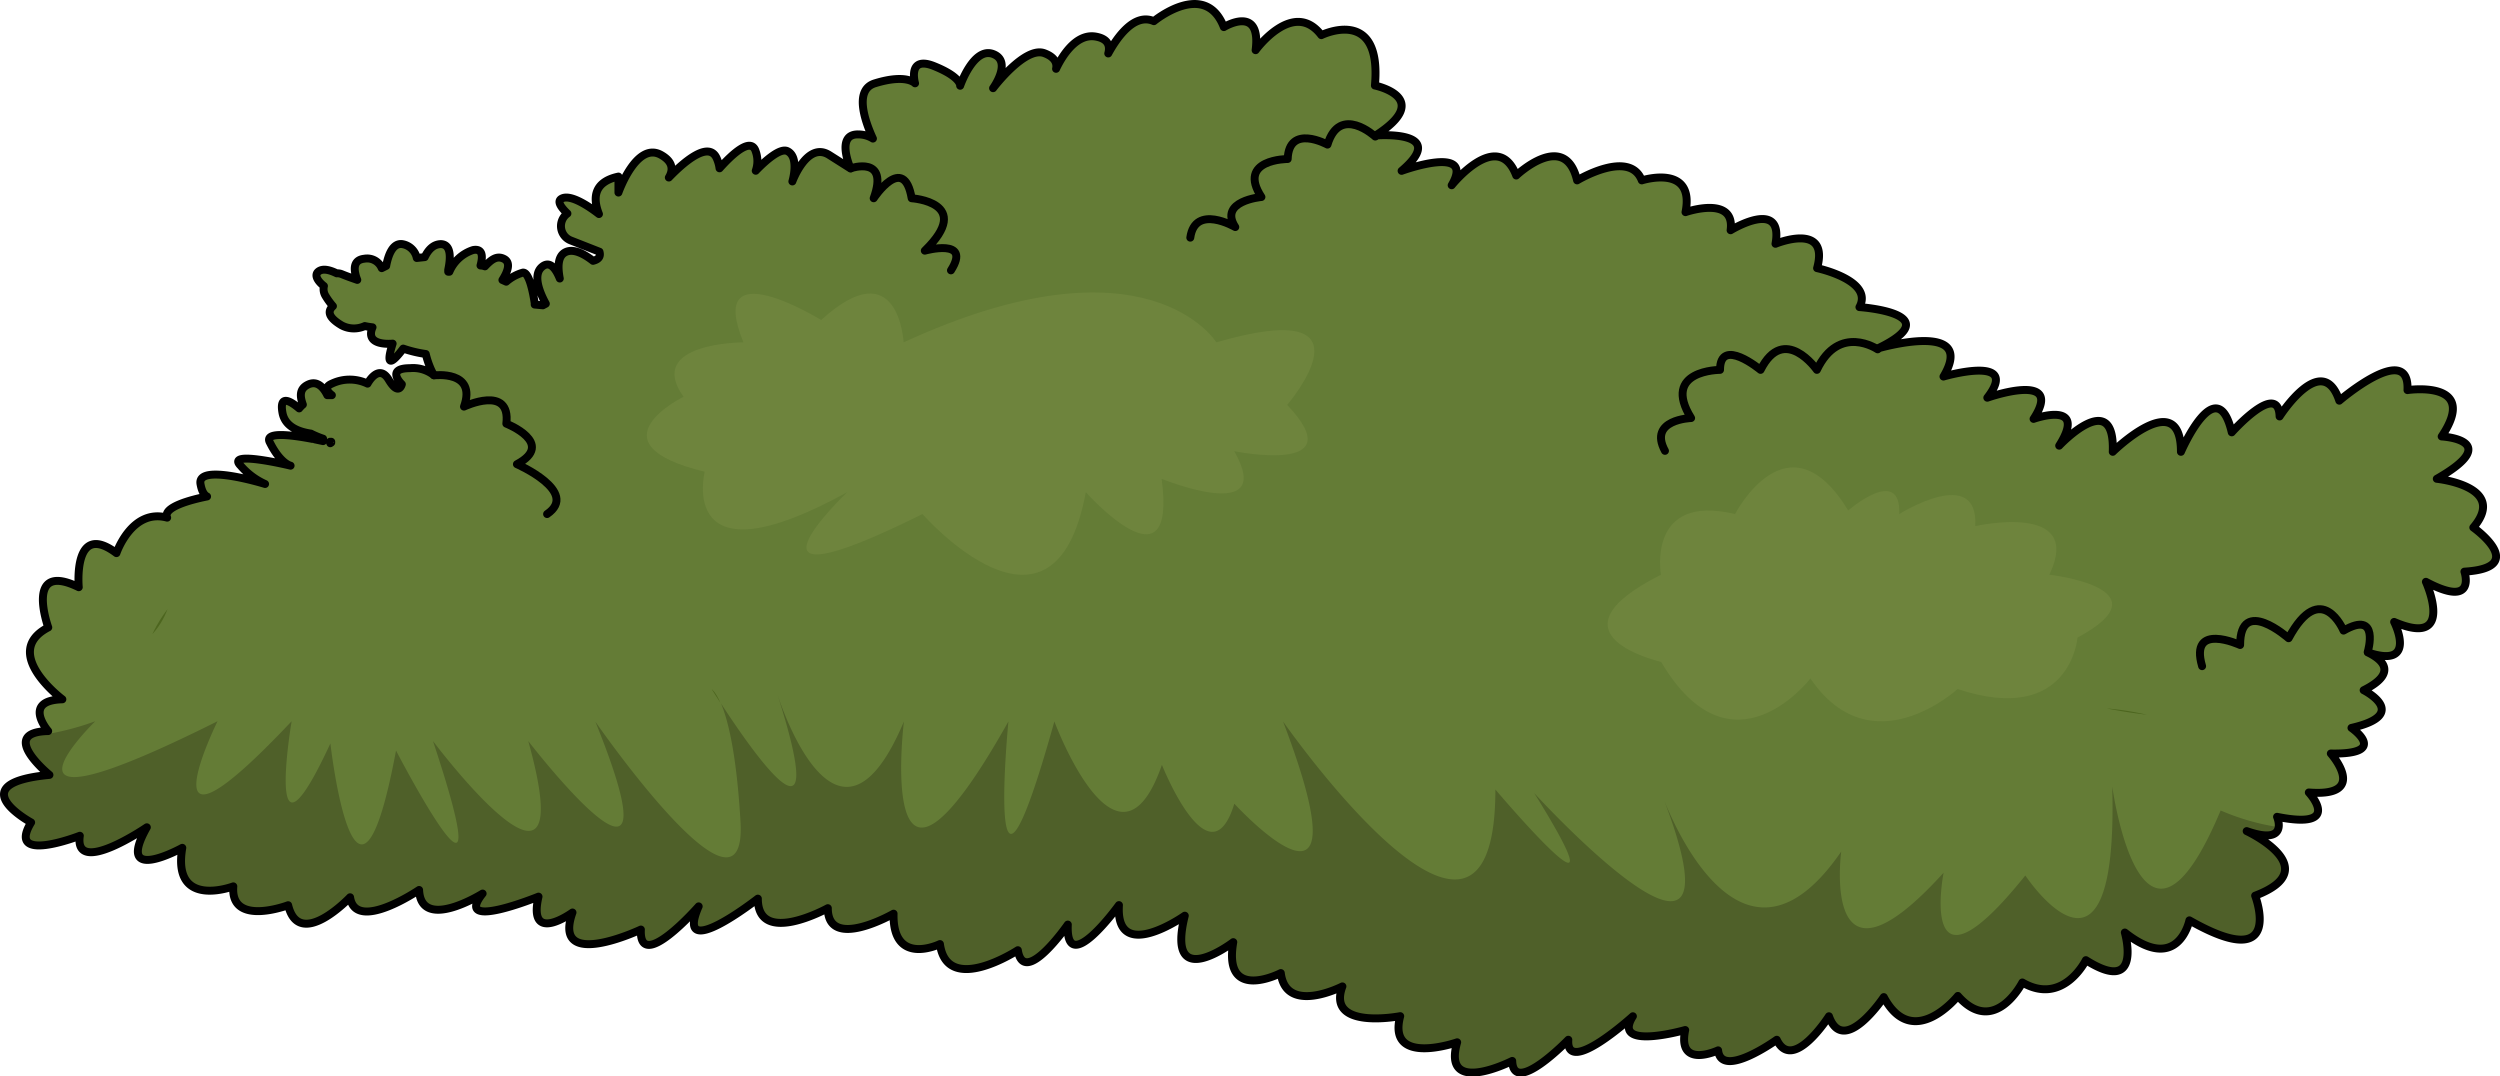
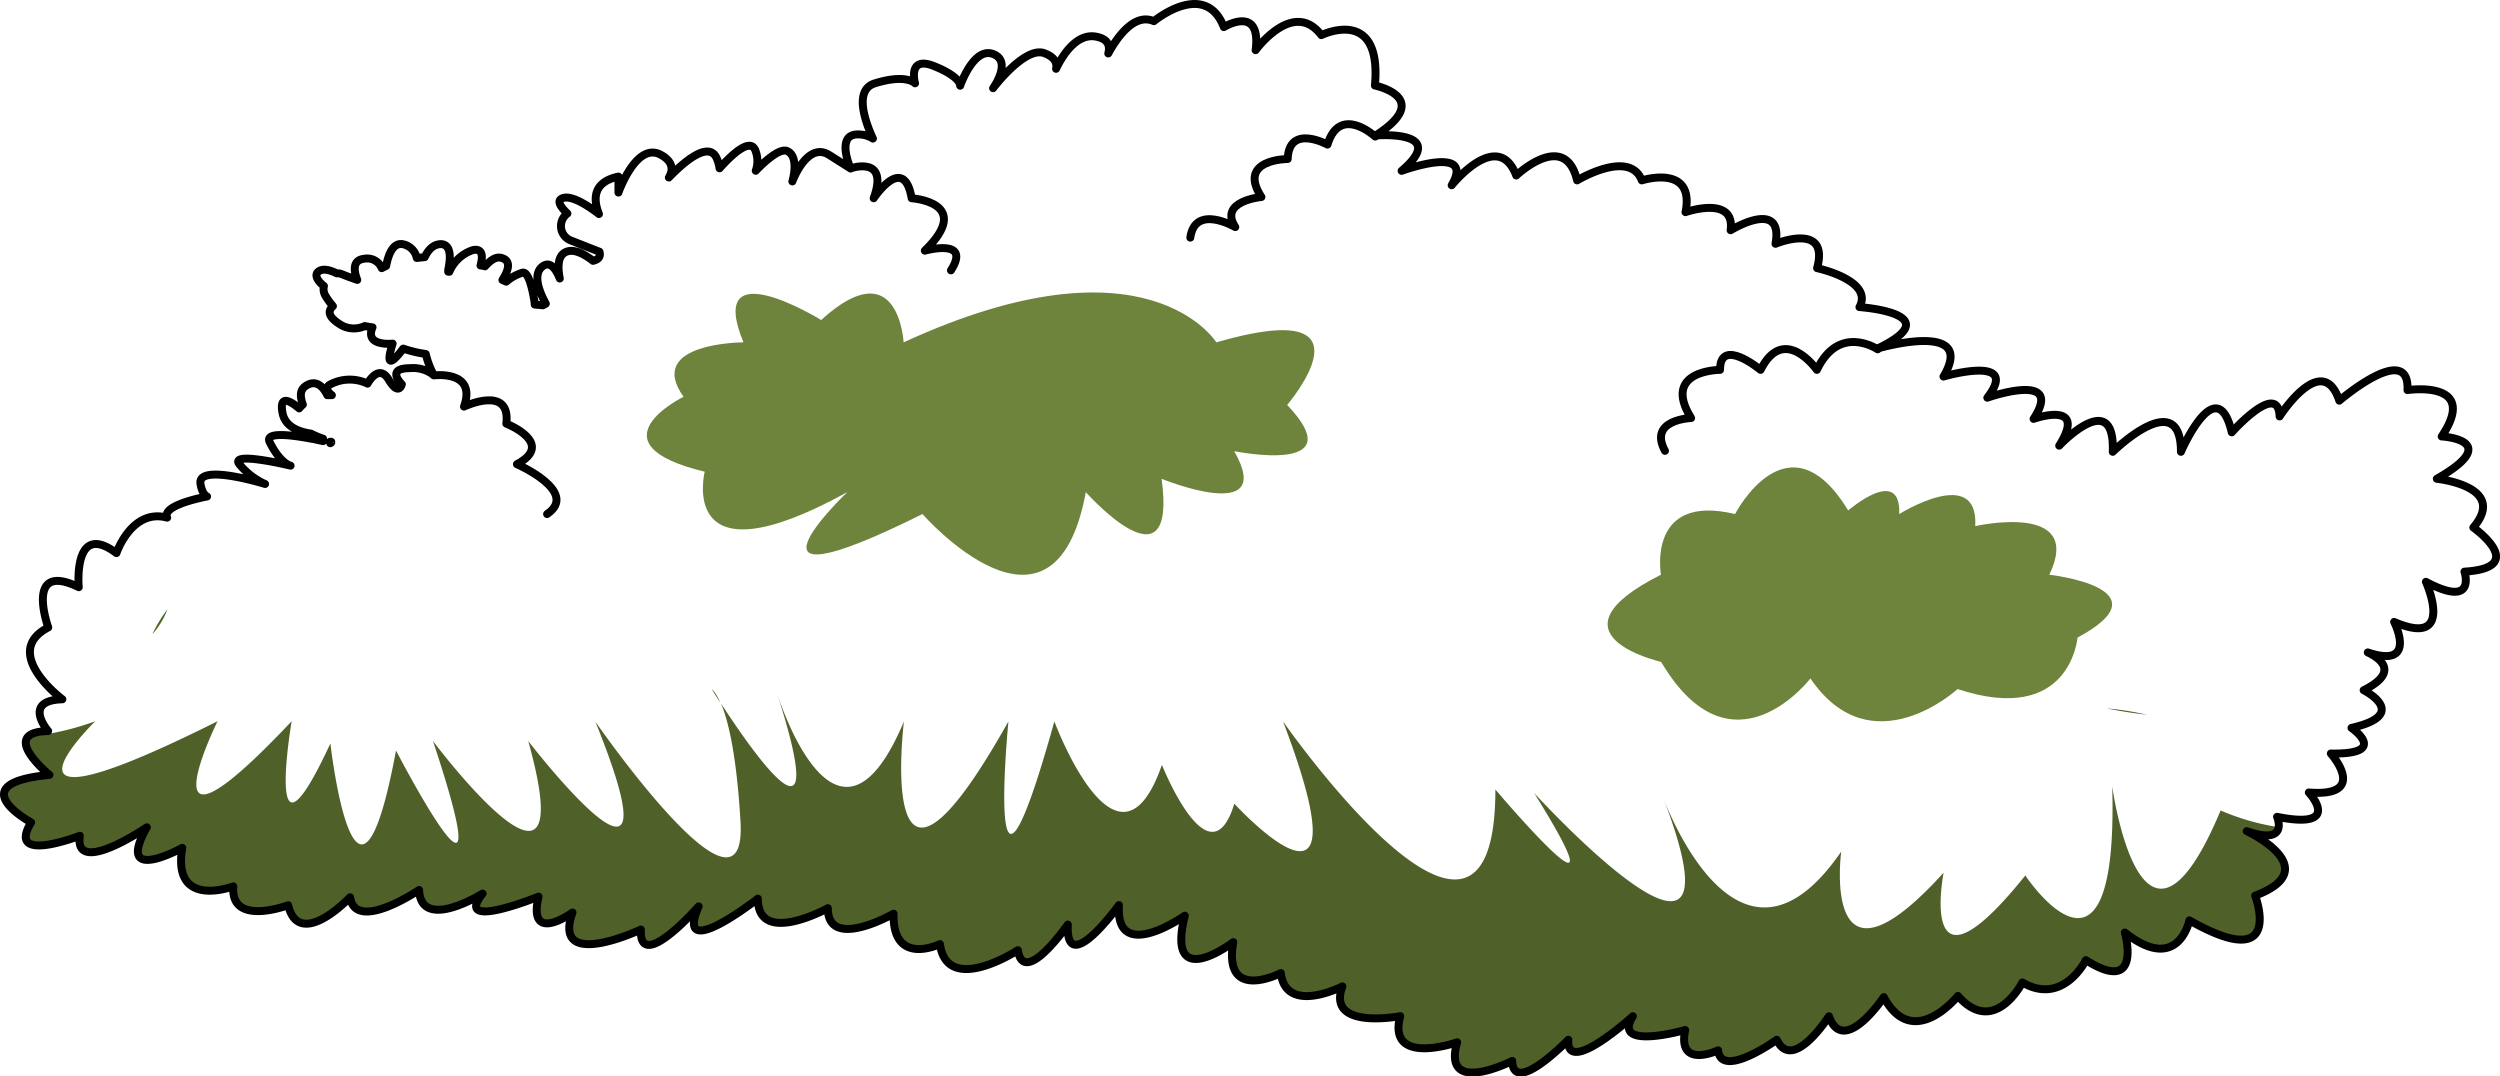
<svg xmlns="http://www.w3.org/2000/svg" id="Camada_1" data-name="Camada 1" width="236.16" height="101.66" viewBox="0 0 236.16 101.66">
  <title>bush_nature</title>
-   <path d="M233.64,49.83c3.33-3.91-3.45-4.6-3.45-4.6,6.44-3.68.46-4,.46-4,3.63-5.4-3.23-4.38-3.23-4.38.23-4.72-6.44,1-6.44,1-1.61-4.84-5.64,1.49-5.64,1.49-.11-3.45-4.52,1.5-4.52,1.5-1.41-6-4.8,1.84-4.8,1.84,0-6.33-6.44,0-6.44,0,.23-6.21-5.06-.58-5.06-.58,2.76-4.37-2.42-2.53-2.42-2.53,3-4.6-4.37-2-4.37-2,3.22-4.15-4.14-2-4.14-2,3.22-5.41-6.22-2.65-6.22-2.65,6.91-3.33-1.72-3.91-1.72-3.91,1.38-2.53-4-3.68-4-3.68,1.21-4.42-3.93-2.3-3.93-2.3.79-4.37-4.24-1.28-4.24-1.28.46-3.35-4.26-1.71-4.26-1.71.92-4.61-4.13-3-4.13-3-1.16-3-6.11,0-6.11,0-1.15-4.84-5.75-.46-5.75-.46-1.73-4.54-6.1.92-6.1.92,2.3-3.93-4.73-1.36-4.73-1.36,4.6-3.92-2.46-3.34-2.46-3.34,5.58-3.57-.06-4.72-.06-4.72.69-7.59-5.06-4.76-5.06-4.76-2.65-3.49-6.21,1.42-6.21,1.42.57-4.37-3-2.18-3-2.18C113.83-2,109,2,109,2c-1.87-.81-3.5,1.57-4.31,3.05.18-.65.06-1.39-1.22-1.6-1.91-.3-3.24,2.05-3.71,3.05.1-.42,0-1.07-1.12-1.48-1.84-.66-4.83,3.31-4.83,3.31s1.84-2.54,0-3.23-3.11,3-3.11,3,.12-.81-2.45-1.85-1.81,1.62-1.81,1.62-.8-.92-3.79,0c-1.91.58-1.06,3.32-.19,5.22a2.61,2.61,0,0,0-1.31-.39c-2.3-.12-.8,3.22-.8,3.22L78.3,14.62c-2.07-1.26-3.45,2.52-3.45,2.52s.69-2.29-.46-2.86c-.66-.33-2,.81-3,1.85a2.72,2.72,0,0,0,0-1.82c-.42-1.39-2.15.17-3.42,1.59a3.39,3.39,0,0,0-.26-.93c-.76-1.78-3.26.48-4.53,1.8.37-.61.51-1.45-.76-2.15-2.31-1.26-4,3.57-4,3.57V16.68c-2.38.51-2.42,2.08-1.84,3.54-1.3-1-2.85-1.9-3.57-1.43-.37.24-.06.76.59,1.38a1.46,1.46,0,0,0,.33,2.55l2.7,1.06c.11.39,0,.71-.61.86-.81-.63-1.83-1.2-2.6-.82s-.73,1.48-.54,2.49c-.37-.92-.93-1.71-1.66-1.12-.92.74-.27,2.38.34,3.5l-.28.15-.77-.07s0-.09,0-.14c-.17-1.13-.55-2.93-1.11-2.88a4.1,4.1,0,0,0-1.58.86l-.36-.16c.48-.76.84-1.65.14-2s-1.24.13-1.79.71a1.36,1.36,0,0,0-.42-.08h0c.23-.84.23-1.63-.7-1.46a3.64,3.64,0,0,0-2.24,2.05h-.11c0-.06,0-.12,0-.18.23-1.07.31-2.38-.67-2.43-.74,0-1.23.56-1.55,1.23l-.75.08A1.67,1.67,0,0,0,38,23.06c-.89-.12-1.32,1-1.52,2.06l-.42.21a1.49,1.49,0,0,0-1.64-.89c-1.15.12-1,1.16-.67,2-.49-.17-1-.35-1.46-.54a1.06,1.06,0,0,0-.48-.08c-.67-.33-1.32-.49-1.73-.17s-.1.89.52,1.37a1.22,1.22,0,0,0,.13.9,7,7,0,0,0,.72,1c-.46.42-.56,1,.83,1.82a2.46,2.46,0,0,0,2.18.06c.23.05.48.09.73.12-.78,1.84,1.9,1.54,1.9,1.54-.8,2.54.15,1.6,1,.47a11.41,11.41,0,0,0,2.13.51,8.22,8.22,0,0,0,.76,2l0,0a3.18,3.18,0,0,0-2.26-.66c-2.35,0-.76,1.52-.76,1.52s-.28,1.17-1.24-.43-2,.37-2,.37a3.91,3.91,0,0,0-3.37,0c-.68.29-.52.69,0,1.09l-.31,0h-.12c-.35-.71-.94-1.42-1.82-1s-.74,1.18-.49,1.89a2.18,2.18,0,0,0-.22.21.93.93,0,0,0-.13.15c-.86-.73-1.9-1.32-1.57.44.24,1.23,1.41,1.75,2.68,1.94a8.53,8.53,0,0,0,1.15.48,1.77,1.77,0,0,0,0,.23l-.76-.16a.79.79,0,0,0-.26-.13v.08c-2.31-.44-4.56-.65-4,.35,1,2,1.95,2.18,1.95,2.18s-6.21-1.5-4.72,0a6.57,6.57,0,0,0,2.31,1.73s-6.45-2-6.1,0c.13.73.37,1.06.62,1.18-1.46.29-4.22,1-3.77,2C12.44,48,11,52.25,11,52.25c-4.14-3.11-3.56,3.22-3.56,3.22-5.18-2.53-2.88,3.8-2.88,3.8C0,61.65,5.89,66.06,5.89,66.06c-3.85.11-1.34,3-1.34,3-4.83.11.12,4.14.12,4.14-8.52.81-1.73,4.49-1.73,4.49-2.42,4,4.6,1.26,4.6,1.26-.57,3.92,6.33-.8,6.33-.8-3.11,5.52,3.35,1.94,3.35,1.94-1,5.85,4.82,3.64,4.82,3.64-.3,3.86,5.18,1.78,5.18,1.78,1.05,4.33,5.85-.75,5.85-.75.52,3.39,6.52-.69,6.52-.69.18,4,6,.34,6,.34-2.88,3.62,5.28.29,5.28.29-1.06,4.61,3.21,1.5,3.21,1.5-2,5.61,6.46,1.61,6.46,1.61C60.35,92.06,66,85.62,66,85.62c-2.41,5.52,5.59-.73,5.59-.73,0,4.56,6.61.9,6.61.9,0,4.09,6.21.52,6.21.52-.11,5.06,4.38,2.87,4.38,2.87.69,4.95,7.36.58,7.36.58.57,3.57,4.72-2.42,4.72-2.42-.23,5.18,4.83-1.84,4.83-1.84-.35,5.64,6.22,1,6.22,1C110.08,93.9,116.5,89,116.5,89c-1,5.76,4.49,2.92,4.49,2.92.5,4,5.82,1.26,5.82,1.26-1.55,4.17,5.46,2.81,5.46,2.81-1.27,4.8,5.38,2.47,5.38,2.47-1.49,5.17,5.2,1.76,5.2,1.76.11,3.37,5.3-2,5.3-2-.24,3.54,6.1-2.22,6.1-2.22-2.08,3.3,4.94,1.3,4.94,1.3-.77,3.74,3.11,1.92,3.11,1.92.3,2.77,5.54-1,5.54-1,1.5,3.17,4.93-2.22,4.93-2.22,1.38,3.88,5.18-1.81,5.18-1.81,2.76,5.18,7-.11,7-.11,3.45,3.91,6.09-1.27,6.09-1.27,3.86,2.24,6-2.11,6-2.11,5.41,3.42,3.68-2.61,3.68-2.61,5.06,4,6.1-1.15,6.1-1.15,9.09,5.18,6.21-2.33,6.21-2.33,6.79-2.57-.8-6.1-.8-6.1,4.07,1.42,2.87-1.35,2.87-1.35,6.33,1.27,3-2.3,3-2.3,5.76.46,2.08-3.68,2.08-3.68,5.63.11,1.95-2.42,1.95-2.42,5.67-1.29,1.15-3.56,1.15-3.56,3.3-1.65,1.72-2.93.39-3.57,4.78,1.6,2.49-2.88,2.49-2.88,5.87,2.53,3-3.79,3-3.79C234,57.54,232.8,54,232.8,54,239,53.63,233.64,49.83,233.64,49.83ZM31.18,41.73l.11,0,0,.08-.09.06S31.17,41.79,31.18,41.73Z" fill="#647c36" />
  <path d="M67.23,65.11l.83,1.3C67.59,65.31,67.23,65.11,67.23,65.11Z" fill="#4d661f" />
  <path d="M73.34,65.43l-.11-.32Z" fill="#4d661f" />
  <path d="M178,94.13c2.76,5.18,7-.11,7-.11,3.45,3.91,6.09-1.27,6.09-1.27,3.86,2.24,6-2.11,6-2.11,5.41,3.42,3.68-2.61,3.68-2.61,5.06,4,6.1-1.15,6.1-1.15,9.09,5.18,6.21-2.33,6.21-2.33,6.79-2.57-.8-6.1-.8-6.1,2.25.79,2.89.29,3-.31a22.11,22.11,0,0,1-5.51-1.58c-7.49,17.86-10.24-2.28-10.24-2.28.6,21.71-8.21,8.42-8.21,8.42-10.27,12.8-7.72-.26-7.72-.26-11.67,12.87-9.67-2-9.67-2-8.84,12.87-15.35-1.4-16.72-4.82,8.28,21.8-12.28-.7-12.28-.7,9.33,15-3.67-.34-3.67-.34,0,22.34-20.06-6.43-20.06-6.43,8.35,21.9-4.6,7.77-4.6,7.77-2.34,7.66-6.84-3.67-6.84-3.67-4.17,12-10.16-4.1-10.16-4.1-6.67,23.9-4.34,0-4.34,0-12.66,22.56-9.87,0-9.87,0-6,14.29-11.25-.35-12-2.7,5.4,16.82-2.6,5.13-5.28,1,.63,1.49,1.46,4.62,1.84,11.15.67,11.34-13.71-9.43-13.71-9.43C64.82,89.36,49.9,70,49.9,70c5.33,19.1-9,0-9,0,7,21.1-3.49.9-3.49.9-3.8,20.33-6.2-.67-6.2-.67-6.34,13.67-3.66-2.1-3.66-2.1-14.67,15.56-7,0-7,0C-3.17,80,9,68.13,9,68.13a25.83,25.83,0,0,1-6.38,1.46c-1,1.13,2,3.6,2,3.6-8.52.81-1.73,4.49-1.73,4.49-2.42,4,4.6,1.26,4.6,1.26-.57,3.92,6.33-.8,6.33-.8-3.11,5.52,3.35,1.94,3.35,1.94-1,5.85,4.82,3.64,4.82,3.64-.3,3.86,5.18,1.78,5.18,1.78,1.05,4.33,5.85-.75,5.85-.75.52,3.39,6.52-.69,6.52-.69.18,4,6,.34,6,.34-2.88,3.62,5.28.29,5.28.29-1.06,4.61,3.21,1.5,3.21,1.5-2,5.61,6.46,1.61,6.46,1.61C60.35,92.06,66,85.62,66,85.62c-2.41,5.52,5.59-.73,5.59-.73,0,4.56,6.61.9,6.61.9,0,4.09,6.21.52,6.21.52-.11,5.06,4.38,2.87,4.38,2.87.69,4.95,7.36.58,7.36.58.57,3.57,4.72-2.42,4.72-2.42-.23,5.18,4.83-1.84,4.83-1.84-.35,5.64,6.22,1,6.22,1C110.08,93.9,116.5,89,116.5,89c-1,5.76,4.49,2.92,4.49,2.92.5,4,5.82,1.26,5.82,1.26-1.55,4.17,5.46,2.81,5.46,2.81-1.27,4.8,5.38,2.47,5.38,2.47-1.49,5.17,5.2,1.76,5.2,1.76.11,3.37,5.3-2,5.3-2-.24,3.54,6.1-2.22,6.1-2.22-2.08,3.3,4.94,1.3,4.94,1.3-.77,3.74,3.11,1.92,3.11,1.92.3,2.77,5.54-1,5.54-1,1.5,3.17,4.93-2.22,4.93-2.22C174.15,99.82,178,94.13,178,94.13Z" fill="#4f6029" />
  <path d="M157.18,75.6l-.28-.7S157,75.16,157.18,75.6Z" fill="#4d661f" />
  <path d="M41,35.46s4.07-.52,2.83,2.95c0,0,4.45-2.11,4,1.61,0,0,4.7,1.85,1,3.83,0,0,5.94,2.6,2.85,4.71" fill="none" stroke="#000000" stroke-linecap="round" stroke-linejoin="round" stroke-width="0.75" />
  <path d="M129.91,12.9s-3.34-3.08-4.51.76c0,0-3.64-2-3.76,1.36,0,0-4.83,0-2.48,3.59,0,0-4.08.37-2.47,2.84,0,0-3.8-2.22-4.25,1" fill="none" stroke="#000000" stroke-linecap="round" stroke-linejoin="round" stroke-width="0.75" />
  <path d="M177.37,33s-3.63-2.48-5.74,1.94c0,0-3.09-4.42-5.32,0,0,0-3.83-3.18-3.83,0,0,0-5.57,0-2.73,4.55,0,0-4.08.13-2.47,3.1" fill="none" stroke="#000000" stroke-linecap="round" stroke-linejoin="round" stroke-width="0.75" />
-   <path d="M223.67,61.57s1.18-4-2.29-2c0,0-2.1-5-5.19.72,0,0-4.58-4.06-4.58.64,0,0-4.83-2.23-3.59,2" fill="none" stroke="#000000" stroke-linecap="round" stroke-linejoin="round" stroke-width="0.75" />
  <path d="M80.38,15.89s3.64-1.24,2.15,2.84c0,0,2.85-4.33,3.59,0,0,0,5.94.37,1.24,4.95,0,0,4.45-1.24,2.47,1.86" fill="none" stroke="#000000" stroke-linecap="round" stroke-linejoin="round" stroke-width="0.75" />
-   <path d="M106.16,65.11v0Z" fill="#4d661f" />
  <path d="M14.39,59.91a7.29,7.29,0,0,0,1.43-2.36A13.17,13.17,0,0,0,14.39,59.91Z" fill="#4d661f" />
  <path d="M202.82,67.52a26.38,26.38,0,0,0-3.81-.6S200.69,67.28,202.82,67.52Z" fill="#4d661f" />
  <path d="M233.64,49.83c3.33-3.91-3.45-4.6-3.45-4.6,6.44-3.68.46-4,.46-4,3.63-5.4-3.23-4.38-3.23-4.38.23-4.72-6.44,1-6.44,1-1.61-4.84-5.64,1.49-5.64,1.49-.11-3.45-4.52,1.5-4.52,1.5-1.41-6-4.8,1.84-4.8,1.84,0-6.33-6.44,0-6.44,0,.23-6.21-5.06-.58-5.06-.58,2.76-4.37-2.42-2.53-2.42-2.53,3-4.6-4.37-2-4.37-2,3.22-4.15-4.14-2-4.14-2,3.22-5.41-6.22-2.65-6.22-2.65,6.91-3.33-1.72-3.91-1.72-3.91,1.38-2.53-4-3.68-4-3.68,1.21-4.42-3.93-2.3-3.93-2.3.79-4.37-4.24-1.28-4.24-1.28.46-3.35-4.26-1.71-4.26-1.71.92-4.61-4.13-3-4.13-3-1.16-3-6.11,0-6.11,0-1.15-4.84-5.75-.46-5.75-.46-1.73-4.54-6.1.92-6.1.92,2.3-3.93-4.73-1.36-4.73-1.36,4.6-3.92-2.46-3.34-2.46-3.34,5.58-3.57-.06-4.72-.06-4.72.69-7.59-5.06-4.76-5.06-4.76-2.65-3.49-6.21,1.42-6.21,1.42.57-4.37-3-2.18-3-2.18C113.83-2,109,2,109,2c-1.87-.81-3.5,1.57-4.31,3.05.18-.65.06-1.39-1.22-1.6-1.91-.3-3.24,2.05-3.71,3.05.1-.42,0-1.07-1.12-1.48-1.84-.66-4.83,3.31-4.83,3.31s1.84-2.54,0-3.23-3.11,3-3.11,3,.12-.81-2.45-1.85-1.81,1.62-1.81,1.62-.8-.92-3.79,0c-1.91.58-1.06,3.32-.19,5.22a2.61,2.61,0,0,0-1.31-.39c-2.3-.12-.8,3.22-.8,3.22L78.3,14.62c-2.07-1.26-3.45,2.52-3.45,2.52s.69-2.29-.46-2.86c-.66-.33-2,.81-3,1.85a2.72,2.72,0,0,0,0-1.82c-.42-1.39-2.15.17-3.42,1.59a3.39,3.39,0,0,0-.26-.93c-.76-1.78-3.26.48-4.53,1.8.37-.61.51-1.45-.76-2.15-2.31-1.26-4,3.57-4,3.57V16.68c-2.38.51-2.42,2.08-1.84,3.54-1.3-1-2.85-1.9-3.57-1.43-.37.24-.06.76.59,1.38a1.46,1.46,0,0,0,.33,2.55l2.7,1.06c.11.39,0,.71-.61.86-.81-.63-1.83-1.2-2.6-.82s-.73,1.48-.54,2.49c-.37-.92-.93-1.71-1.66-1.12-.92.74-.27,2.38.34,3.5l-.28.15-.77-.07s0-.09,0-.14c-.17-1.13-.55-2.93-1.11-2.88a4.1,4.1,0,0,0-1.58.86l-.36-.16c.48-.76.84-1.65.14-2s-1.24.13-1.79.71a1.36,1.36,0,0,0-.42-.08h0c.23-.84.23-1.63-.7-1.46a3.64,3.64,0,0,0-2.24,2.05h-.11c0-.06,0-.12,0-.18.23-1.07.31-2.38-.67-2.43-.74,0-1.23.56-1.55,1.23l-.75.08A1.67,1.67,0,0,0,38,23.06c-.89-.12-1.32,1-1.52,2.06l-.42.21a1.49,1.49,0,0,0-1.64-.89c-1.15.12-1,1.16-.67,2-.49-.17-1-.35-1.46-.54a1.06,1.06,0,0,0-.48-.08c-.67-.33-1.32-.49-1.73-.17s-.1.89.52,1.37a1.22,1.22,0,0,0,.13.9,7,7,0,0,0,.72,1c-.46.42-.56,1,.83,1.82a2.46,2.46,0,0,0,2.18.06c.23.05.48.09.73.12-.78,1.84,1.9,1.54,1.9,1.54-.8,2.54.15,1.6,1,.47a11.41,11.41,0,0,0,2.13.51,8.22,8.22,0,0,0,.76,2l0,0a3.18,3.18,0,0,0-2.26-.66c-2.35,0-.76,1.52-.76,1.52s-.28,1.17-1.24-.43-2,.37-2,.37a3.91,3.91,0,0,0-3.37,0c-.68.29-.52.69,0,1.09l-.31,0h-.12c-.35-.71-.94-1.42-1.82-1s-.74,1.18-.49,1.89a2.18,2.18,0,0,0-.22.21.93.93,0,0,0-.13.15c-.86-.73-1.9-1.32-1.57.44.24,1.23,1.41,1.75,2.68,1.94a8.53,8.53,0,0,0,1.15.48,1.77,1.77,0,0,0,0,.23l-.76-.16a.79.79,0,0,0-.26-.13v.08c-2.31-.44-4.56-.65-4,.35,1,2,1.95,2.18,1.95,2.18s-6.21-1.5-4.72,0a6.57,6.57,0,0,0,2.31,1.73s-6.45-2-6.1,0c.13.73.37,1.06.62,1.18-1.46.29-4.22,1-3.77,2C12.44,48,11,52.25,11,52.25c-4.14-3.11-3.56,3.22-3.56,3.22-5.18-2.53-2.88,3.8-2.88,3.8C0,61.65,5.89,66.06,5.89,66.06c-3.85.11-1.34,3-1.34,3-4.83.11.12,4.14.12,4.14-8.52.81-1.73,4.49-1.73,4.49-2.42,4,4.6,1.26,4.6,1.26-.57,3.92,6.33-.8,6.33-.8-3.11,5.52,3.35,1.94,3.35,1.94-1,5.85,4.82,3.64,4.82,3.64-.3,3.86,5.18,1.78,5.18,1.78,1.05,4.33,5.85-.75,5.85-.75.52,3.39,6.52-.69,6.52-.69.18,4,6,.34,6,.34-2.88,3.62,5.28.29,5.28.29-1.06,4.61,3.21,1.5,3.21,1.5-2,5.61,6.46,1.61,6.46,1.61C60.35,92.06,66,85.62,66,85.62c-2.41,5.52,5.59-.73,5.59-.73,0,4.56,6.61.9,6.61.9,0,4.09,6.21.52,6.21.52-.11,5.06,4.38,2.87,4.38,2.87.69,4.95,7.36.58,7.36.58.57,3.57,4.72-2.42,4.72-2.42-.23,5.18,4.83-1.84,4.83-1.84-.35,5.64,6.22,1,6.22,1C110.08,93.9,116.5,89,116.5,89c-1,5.76,4.49,2.92,4.49,2.92.5,4,5.82,1.26,5.82,1.26-1.55,4.17,5.46,2.81,5.46,2.81-1.27,4.8,5.38,2.47,5.38,2.47-1.49,5.17,5.2,1.76,5.2,1.76.11,3.37,5.3-2,5.3-2-.24,3.54,6.1-2.22,6.1-2.22-2.08,3.3,4.94,1.3,4.94,1.3-.77,3.74,3.11,1.92,3.11,1.92.3,2.77,5.54-1,5.54-1,1.5,3.17,4.93-2.22,4.93-2.22,1.38,3.88,5.18-1.81,5.18-1.81,2.76,5.18,7-.11,7-.11,3.45,3.91,6.09-1.27,6.09-1.27,3.86,2.24,6-2.11,6-2.11,5.41,3.42,3.68-2.61,3.68-2.61,5.06,4,6.1-1.15,6.1-1.15,9.09,5.18,6.21-2.33,6.21-2.33,6.79-2.57-.8-6.1-.8-6.1,4.07,1.42,2.87-1.35,2.87-1.35,6.33,1.27,3-2.3,3-2.3,5.76.46,2.08-3.68,2.08-3.68,5.63.11,1.95-2.42,1.95-2.42,5.67-1.29,1.15-3.56,1.15-3.56,3.3-1.65,1.72-2.93.39-3.57,4.78,1.6,2.49-2.88,2.49-2.88,5.87,2.53,3-3.79,3-3.79C234,57.54,232.8,54,232.8,54,239,53.63,233.64,49.83,233.64,49.83ZM31.18,41.73l.11,0,0,.08-.09.06S31.17,41.79,31.18,41.73Z" fill="none" stroke="#000000" stroke-linecap="round" stroke-linejoin="round" stroke-width="0.75" />
  <path d="M85.36,32.34s-.46-8.78-7.79-2.11c0,0-11-6.78-7.34,2.11,0,0-9.33,0-5.66,5.14,0,0-9,4.42,2,7.08,0,0-2.73,10.85,13.47,1.93,0,0-12.33,11.73,7.1,2.07,0,0,12.43,14.19,15.43-2.07,0,0,8.66,9.74,7.16-1.26,0,0,10.88,4.44,6.86-2.61,0,0,11.36,2.32,5-4.37,0,0,9-10.47-6.69-5.91C114.9,32.34,108.38,21.74,85.36,32.34Z" fill="#6e843d" />
  <path d="M156.9,54.29s-1.37-7.74,7-5.73c0,0,5-9.68,10.69-.34,0,0,5-4.34,4.82.34,0,0,7.51-4.71,7.18,1.14,0,0,10.33-2.35,7,4.59,0,0,11.33,1.28,2.66,5.94,0,0-.66,8.39-11.33,4.86,0,0-8.13,7.48-13.9-1,0,0-7.43,9.71-14.1-1.56C156.9,62.5,145.57,60,156.9,54.29Z" fill="#6e843d" />
</svg>